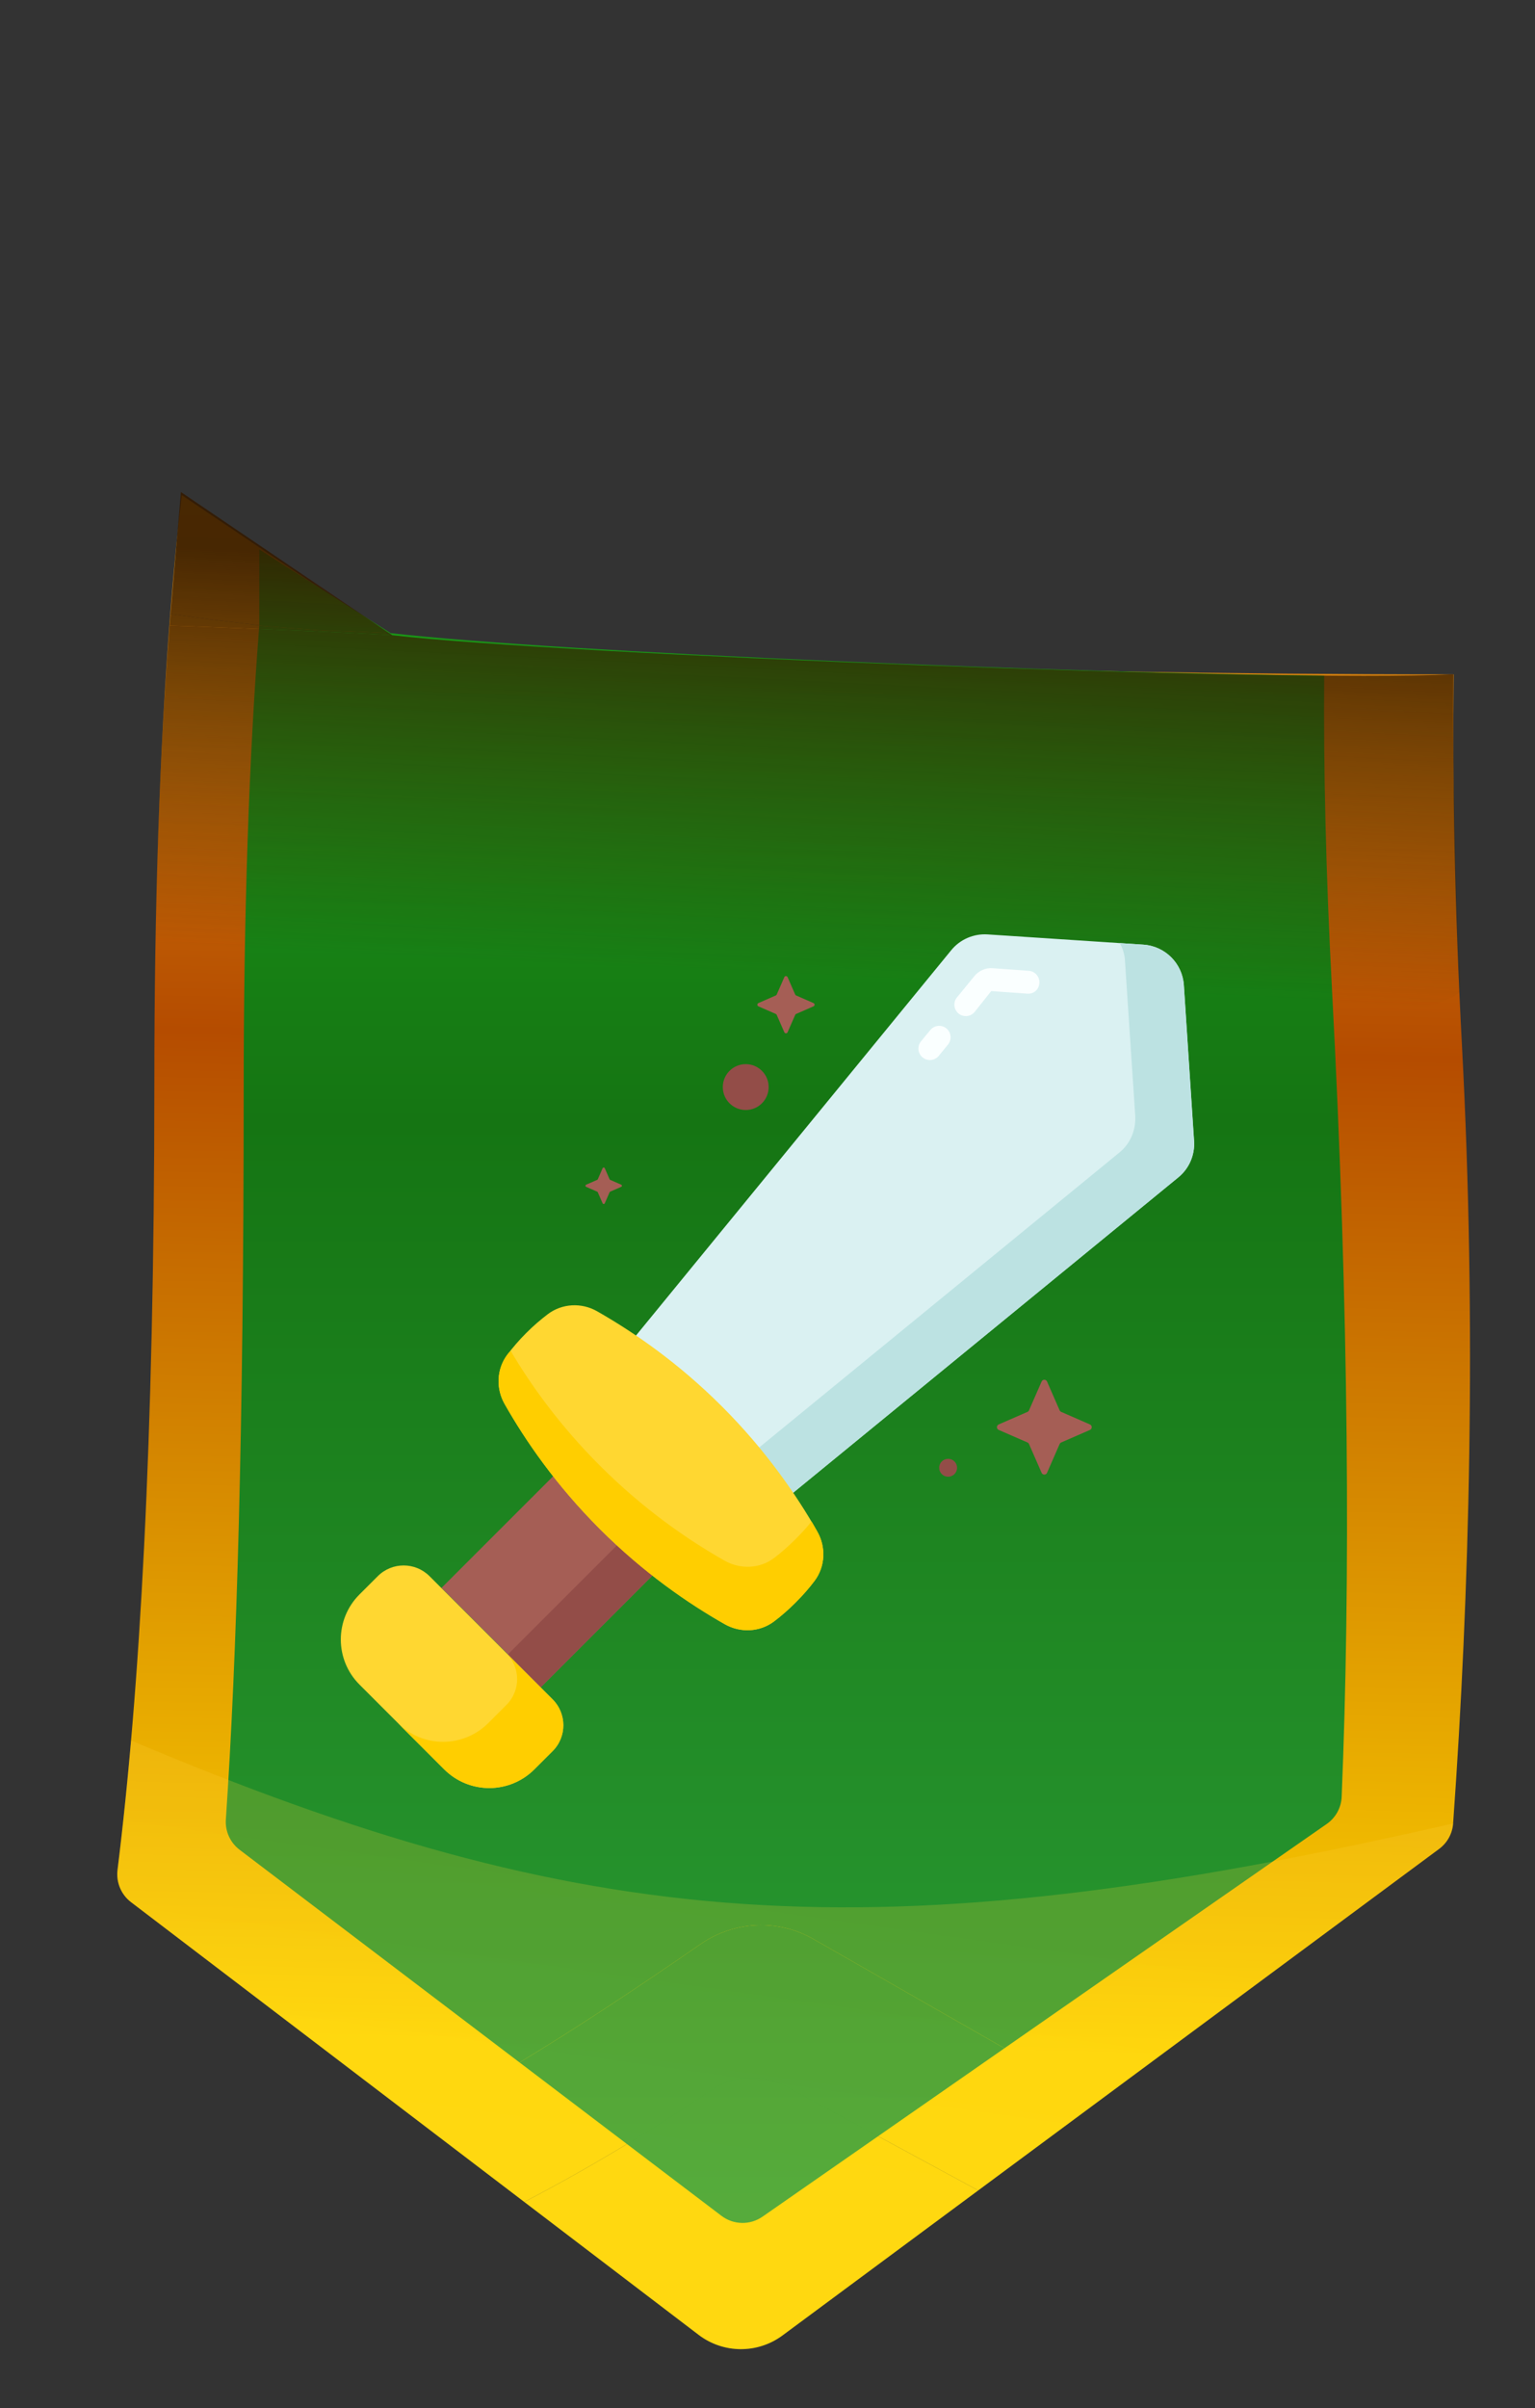
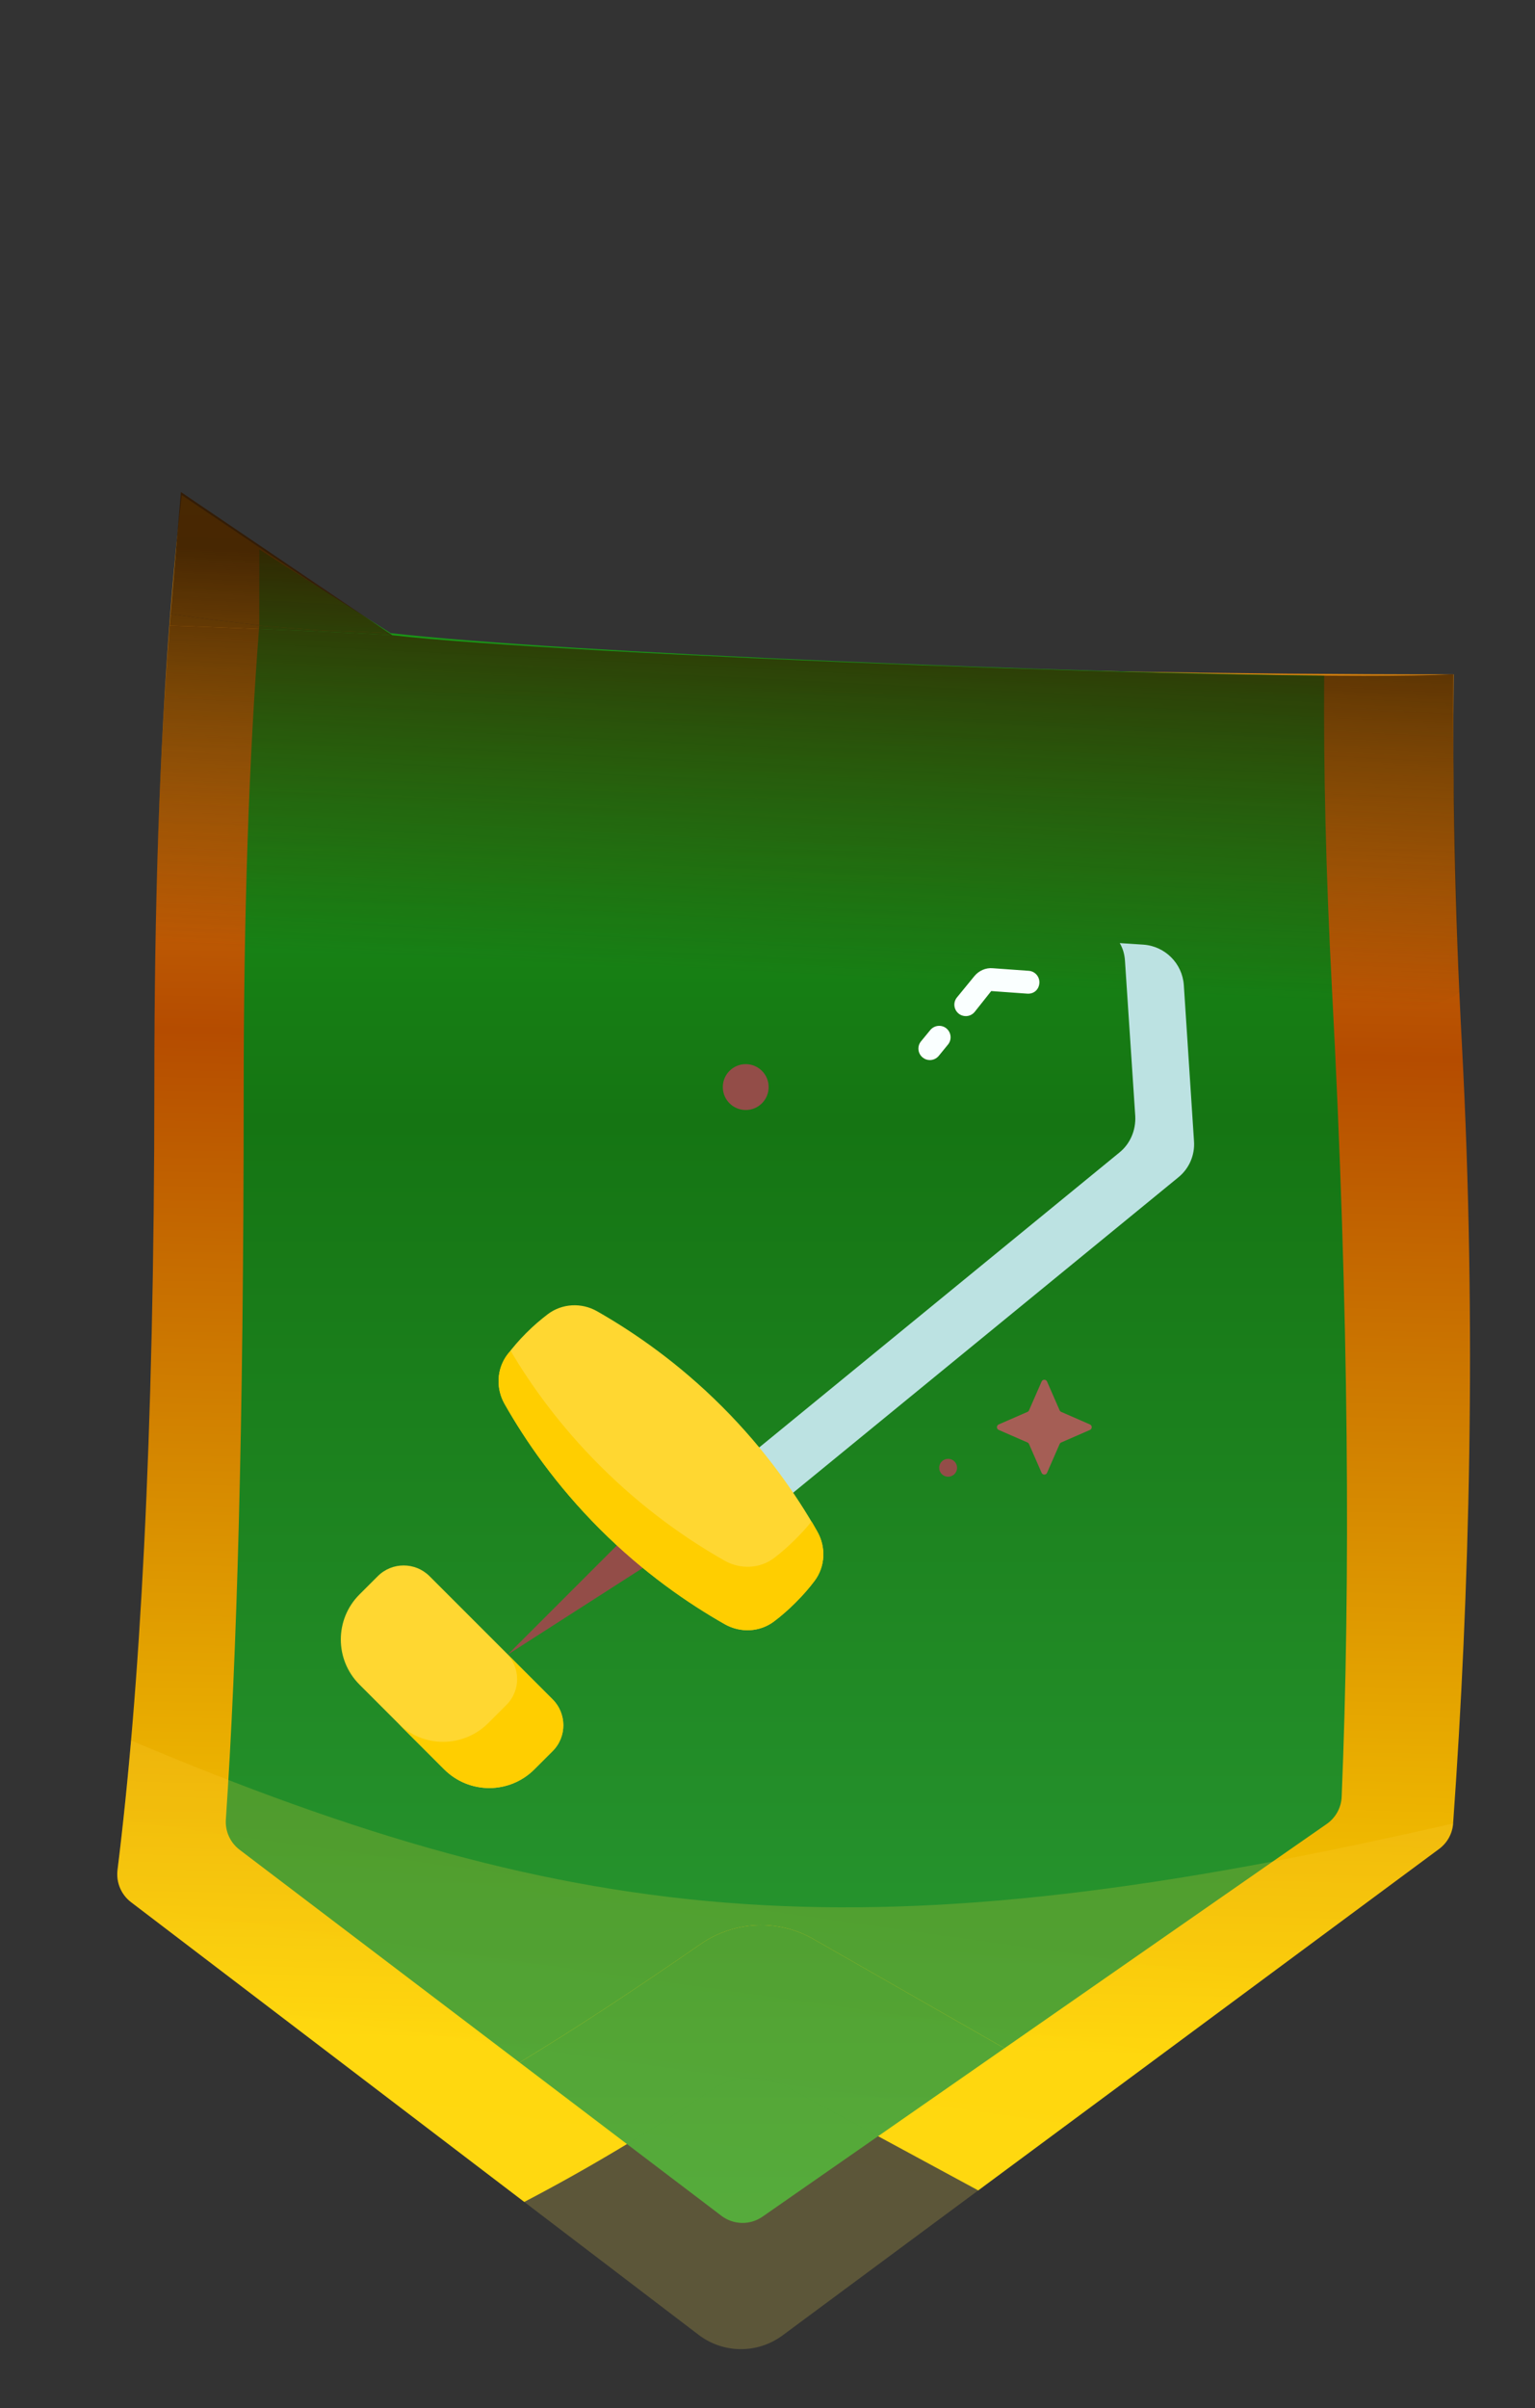
<svg xmlns="http://www.w3.org/2000/svg" width="44" height="69" viewBox="0 0 44 69" fill="none">
  <rect x="0" y="0" width="44" height="69" fill="#333333" stroke="none" />
-   <path d="M28.04 62.758L22.509 59.765C21.841 59.404 21.027 59.455 20.397 59.88C18.593 61.096 16.785 62.172 15.028 63.088L20.027 66.897C20.735 67.436 21.714 67.443 22.43 66.913L28.04 62.758Z" fill="url(#paint0_linear_10853_554851)" />
  <path fill-rule="evenodd" clip-rule="evenodd" d="M41.669 19.321C28.543 19.321 18.267 18.875 11.3 18.29C8.686 18.07 6.538 17.831 4.88 17.588C4.573 21.464 4.424 25.929 4.424 31.073C4.424 41.372 3.996 48.525 3.369 53.575C3.325 53.931 3.472 54.283 3.757 54.5L15.028 63.088C16.785 62.172 18.593 61.096 20.397 59.88C21.027 59.455 21.841 59.404 22.509 59.765L28.04 62.758L41.252 52.973C41.485 52.8 41.632 52.535 41.653 52.244C42.121 45.718 42.334 38.008 41.905 29.93C41.697 26.005 41.632 22.472 41.669 19.321Z" fill="url(#paint1_linear_10853_554851)" />
  <path d="M5.209 14.185C5.084 15.265 4.975 16.399 4.88 17.588C6.538 17.831 8.686 18.07 11.3 18.29L5.209 14.185Z" fill="url(#paint2_linear_10853_554851)" />
  <path d="M23.308 55.552C22.297 54.975 21.043 55.037 20.085 55.699C18.119 57.057 16.411 58.177 14.893 59.092L20.68 63.486C21.025 63.748 21.5 63.758 21.856 63.511L28.792 58.685L23.308 55.552Z" fill="url(#paint3_linear_10853_554851)" />
  <path fill-rule="evenodd" clip-rule="evenodd" d="M6.474 52.131C6.785 47.57 6.985 40.965 6.985 31.293C6.985 26.201 7.131 21.774 7.432 17.925C6.221 17.831 8.756 18.035 7.432 17.925C10.924 18.198 8.053 17.974 11.196 18.14C16.266 18.715 31.029 19.293 37.957 19.358C37.938 22.014 38.003 24.994 38.18 28.331C38.676 37.67 38.71 45.417 38.458 51.483C38.445 51.794 38.286 52.08 38.031 52.258L28.792 58.685L23.308 55.552C22.297 54.975 21.043 55.037 20.085 55.699C18.119 57.057 16.411 58.177 14.893 59.092L6.868 52.998C6.599 52.794 6.451 52.468 6.474 52.131Z" fill="url(#paint4_linear_10853_554851)" />
  <path d="M7.432 15.741V17.925C10.924 18.198 8.053 17.974 11.196 18.14L7.432 15.741Z" fill="url(#paint5_linear_10853_554851)" />
  <path d="M28.04 62.758L22.509 59.765C21.841 59.404 21.027 59.455 20.397 59.88C18.593 61.096 16.785 62.172 15.028 63.088L20.027 66.897C20.735 67.436 21.714 67.443 22.43 66.913L28.04 62.758Z" fill="url(#paint6_linear_10853_554851)" fill-opacity="0.2" />
  <path fill-rule="evenodd" clip-rule="evenodd" d="M3.369 53.575C3.509 52.448 3.639 51.216 3.757 49.867C16.742 55.351 24.948 56.079 41.653 52.244C41.632 52.535 41.485 52.8 41.252 52.973L28.04 62.758L22.509 59.765C21.841 59.404 21.027 59.455 20.397 59.88C18.593 61.096 16.785 62.172 15.028 63.088L3.757 54.5C3.472 54.283 3.325 53.931 3.369 53.575Z" fill="url(#paint7_linear_10853_554851)" fill-opacity="0.2" />
  <path d="M5.186 14.098L4.861 17.925C4.861 17.925 8.103 18.033 11.246 18.2L5.186 14.098Z" fill="url(#paint8_linear_10853_554851)" />
  <path fill-rule="evenodd" clip-rule="evenodd" d="M5.724 27.405C6.367 27.505 7.012 27.606 7.01 27.707L38.255 29.806C38.243 29.564 39.146 29.32 40.053 29.076C40.969 28.829 41.89 28.581 41.876 28.331C41.699 24.994 41.639 21.976 41.658 19.32C36.579 19.56 15.996 18.749 11.246 18.2C8.103 18.033 4.861 17.925 4.861 17.925C4.646 20.679 4.509 23.729 4.449 27.106C4.447 27.206 5.085 27.305 5.724 27.405Z" fill="url(#paint9_linear_10853_554851)" />
  <path d="M30.418 41.329L31.243 40.969C31.311 40.939 31.311 40.842 31.243 40.812L30.418 40.452C30.398 40.443 30.382 40.427 30.374 40.408L30.013 39.583C29.984 39.514 29.887 39.514 29.857 39.583L29.496 40.408C29.488 40.428 29.472 40.444 29.453 40.452L28.627 40.812C28.559 40.842 28.559 40.939 28.627 40.969L29.453 41.329C29.473 41.338 29.488 41.354 29.496 41.373L29.857 42.198C29.887 42.266 29.984 42.266 30.013 42.198L30.374 41.373C30.382 41.354 30.398 41.338 30.418 41.329Z" fill="#A55E55" />
  <path d="M27.177 42.31C27.319 42.31 27.434 42.195 27.434 42.054C27.434 41.912 27.319 41.797 27.177 41.797C27.036 41.797 26.921 41.912 26.921 42.054C26.921 42.195 27.036 42.31 27.177 42.31Z" fill="#934D48" />
-   <path d="M22.82 29.051L23.318 28.833C23.36 28.815 23.36 28.756 23.318 28.739L22.82 28.521C22.808 28.516 22.799 28.506 22.794 28.495L22.576 27.997C22.558 27.956 22.499 27.956 22.482 27.997L22.264 28.495C22.259 28.507 22.249 28.517 22.238 28.521L21.74 28.739C21.699 28.757 21.699 28.816 21.74 28.833L22.238 29.051C22.25 29.056 22.26 29.066 22.264 29.078L22.482 29.575C22.5 29.616 22.559 29.616 22.576 29.575L22.794 29.078C22.799 29.065 22.808 29.056 22.82 29.051Z" fill="#A55E55" />
-   <path d="M17.49 34.143L17.808 34.004C17.834 33.992 17.834 33.955 17.808 33.943L17.49 33.804C17.483 33.801 17.476 33.795 17.474 33.788L17.335 33.47C17.323 33.444 17.286 33.444 17.274 33.47L17.135 33.788C17.132 33.795 17.126 33.802 17.119 33.804L16.801 33.943C16.775 33.955 16.775 33.992 16.801 34.004L17.119 34.143C17.126 34.146 17.133 34.153 17.135 34.16L17.274 34.477C17.286 34.503 17.323 34.503 17.335 34.477L17.474 34.16C17.477 34.153 17.483 34.146 17.49 34.143Z" fill="#A55E55" />
  <path d="M21.376 31.803C21.739 31.803 22.033 31.509 22.033 31.146C22.033 30.783 21.739 30.489 21.376 30.489C21.013 30.489 20.719 30.783 20.719 31.146C20.719 31.509 21.013 31.803 21.376 31.803Z" fill="#934D48" />
-   <path d="M32.776 27.066L28.309 26.772C27.908 26.746 27.519 26.915 27.266 27.225L16.782 40.034L20.966 44.218L33.775 33.734C34.085 33.48 34.254 33.091 34.228 32.691L33.935 28.224C33.894 27.602 33.398 27.106 32.776 27.066V27.066Z" fill="#DAF1F2" />
  <path d="M33.773 33.735L20.966 44.216L19.815 43.065L32.085 33.023C32.394 32.775 32.561 32.386 32.542 31.983L32.246 27.517C32.233 27.331 32.184 27.17 32.097 27.021L32.772 27.065C33.396 27.108 33.892 27.603 33.934 28.228L34.225 32.689C34.256 33.091 34.089 33.481 33.773 33.735V33.735Z" fill="#BCE2E2" />
  <path d="M29.49 27.815L28.461 27.741C28.257 27.721 28.057 27.811 27.927 27.971L27.43 28.578C27.316 28.718 27.337 28.924 27.477 29.039C27.537 29.089 27.611 29.113 27.684 29.113C27.779 29.113 27.873 29.072 27.938 28.993L28.413 28.395L29.442 28.469C29.642 28.484 29.781 28.346 29.793 28.166C29.805 27.985 29.67 27.828 29.49 27.815V27.815Z" fill="#FAFFFF" />
  <path d="M26.667 29.511L26.4 29.836C26.285 29.977 26.306 30.183 26.447 30.298C26.507 30.348 26.58 30.372 26.654 30.372C26.748 30.372 26.843 30.331 26.908 30.253L27.174 29.927C27.289 29.786 27.268 29.581 27.128 29.465C26.99 29.351 26.783 29.372 26.667 29.511V29.511Z" fill="#FAFFFF" />
-   <path d="M16.961 41.191L19.808 44.038L15.502 48.343L12.655 45.496L16.961 41.191Z" fill="#A55E55" />
-   <path d="M14.554 47.406L18.859 43.101L19.8 44.041L15.494 48.347L14.554 47.406Z" fill="#934D48" />
+   <path d="M14.554 47.406L18.859 43.101L19.8 44.041L14.554 47.406Z" fill="#934D48" />
  <path d="M22.189 46.452C21.78 46.763 21.223 46.791 20.776 46.536C19.723 45.936 18.45 45.062 17.193 43.806C15.937 42.549 15.063 41.276 14.462 40.222C14.209 39.776 14.237 39.219 14.546 38.809C14.697 38.611 14.874 38.401 15.085 38.191C15.294 37.981 15.504 37.804 15.702 37.653C16.112 37.343 16.669 37.315 17.115 37.569C18.169 38.17 19.442 39.044 20.698 40.3C21.955 41.557 22.829 42.83 23.429 43.883C23.683 44.33 23.655 44.887 23.345 45.297C23.195 45.495 23.017 45.704 22.807 45.914C22.597 46.124 22.388 46.302 22.189 46.452V46.452Z" fill="#FFD731" />
  <path d="M22.803 45.917C22.6 46.121 22.389 46.306 22.191 46.455C21.782 46.765 21.226 46.789 20.774 46.535C19.723 45.941 18.448 45.063 17.192 43.807C15.937 42.552 15.057 41.277 14.464 40.225C14.21 39.773 14.235 39.216 14.544 38.808C14.569 38.772 14.607 38.734 14.637 38.703C15.225 39.699 16.054 40.851 17.192 41.989C18.448 43.245 19.723 44.123 20.774 44.717C21.226 44.971 21.783 44.947 22.191 44.637C22.389 44.488 22.593 44.309 22.803 44.099C22.977 43.925 23.132 43.758 23.261 43.591C23.323 43.69 23.372 43.789 23.428 43.882C23.682 44.333 23.657 44.891 23.348 45.298C23.2 45.497 23.014 45.707 22.803 45.917V45.917Z" fill="#FFCE00" />
  <path d="M12.734 50.695L10.304 48.265C9.591 47.552 9.591 46.396 10.304 45.683L10.829 45.159C11.238 44.75 11.902 44.75 12.312 45.159L15.841 48.687C16.25 49.097 16.25 49.761 15.841 50.171L15.316 50.695C14.603 51.408 13.447 51.408 12.734 50.695V50.695Z" fill="#FFD731" />
  <path d="M15.844 50.168L15.318 50.694C14.606 51.405 13.45 51.411 12.731 50.694L11.407 49.37C12.125 50.087 13.282 50.081 13.994 49.37L14.52 48.844C14.928 48.435 14.922 47.774 14.514 47.365L15.837 48.689C16.246 49.097 16.252 49.76 15.844 50.168Z" fill="#FFCE00" />
  <defs>
    <linearGradient id="paint0_linear_10853_554851" x1="26.075" y1="1.371" x2="24.73" y2="58.72" gradientUnits="userSpaceOnUse">
      <stop stop-color="#FFCF24" />
      <stop offset="0.499" stop-color="#B54C00" />
      <stop offset="1" stop-color="#FFD600" />
    </linearGradient>
    <linearGradient id="paint1_linear_10853_554851" x1="26.075" y1="1.371" x2="24.73" y2="58.72" gradientUnits="userSpaceOnUse">
      <stop stop-color="#FFCF24" />
      <stop offset="0.499" stop-color="#B54C00" />
      <stop offset="1" stop-color="#FFD600" />
    </linearGradient>
    <linearGradient id="paint2_linear_10853_554851" x1="26.075" y1="1.371" x2="24.73" y2="58.72" gradientUnits="userSpaceOnUse">
      <stop stop-color="#FFCF24" />
      <stop offset="0.499" stop-color="#B54C00" />
      <stop offset="1" stop-color="#FFD600" />
    </linearGradient>
    <linearGradient id="paint3_linear_10853_554851" x1="27.477" y1="0.22" x2="27.477" y2="63.517" gradientUnits="userSpaceOnUse">
      <stop stop-color="#1F9F1C" />
      <stop offset="0.16" stop-color="#1DA91A" />
      <stop offset="0.504" stop-color="#157513" />
      <stop offset="1" stop-color="#2C9E37" />
    </linearGradient>
    <linearGradient id="paint4_linear_10853_554851" x1="27.477" y1="0.22" x2="27.477" y2="63.517" gradientUnits="userSpaceOnUse">
      <stop stop-color="#1F9F1C" />
      <stop offset="0.16" stop-color="#1DA91A" />
      <stop offset="0.504" stop-color="#157513" />
      <stop offset="1" stop-color="#2C9E37" />
    </linearGradient>
    <linearGradient id="paint5_linear_10853_554851" x1="27.477" y1="0.22" x2="27.477" y2="63.517" gradientUnits="userSpaceOnUse">
      <stop stop-color="#1F9F1C" />
      <stop offset="0.16" stop-color="#1DA91A" />
      <stop offset="0.504" stop-color="#157513" />
      <stop offset="1" stop-color="#2C9E37" />
    </linearGradient>
    <linearGradient id="paint6_linear_10853_554851" x1="27.24" y1="1.39" x2="18.802" y2="61.397" gradientUnits="userSpaceOnUse">
      <stop stop-color="#FFD84C" />
      <stop offset="0.15" stop-color="#FFD84D" />
      <stop offset="0.88" stop-color="#FFD43D" />
      <stop offset="1" stop-color="#FFE34E" />
    </linearGradient>
    <linearGradient id="paint7_linear_10853_554851" x1="27.24" y1="1.39" x2="18.802" y2="61.397" gradientUnits="userSpaceOnUse">
      <stop stop-color="#FFD84C" />
      <stop offset="0.15" stop-color="#FFD84D" />
      <stop offset="0.88" stop-color="#FFD43D" />
      <stop offset="1" stop-color="#FFE34E" />
    </linearGradient>
    <linearGradient id="paint8_linear_10853_554851" x1="25.542" y1="16.674" x2="24.865" y2="30.169" gradientUnits="userSpaceOnUse">
      <stop stop-color="#331900" stop-opacity="0.88" />
      <stop offset="0.844" stop-color="#402600" stop-opacity="0" />
    </linearGradient>
    <linearGradient id="paint9_linear_10853_554851" x1="25.542" y1="16.674" x2="24.865" y2="30.169" gradientUnits="userSpaceOnUse">
      <stop stop-color="#331900" stop-opacity="0.88" />
      <stop offset="0.844" stop-color="#402600" stop-opacity="0" />
    </linearGradient>
  </defs>
</svg>